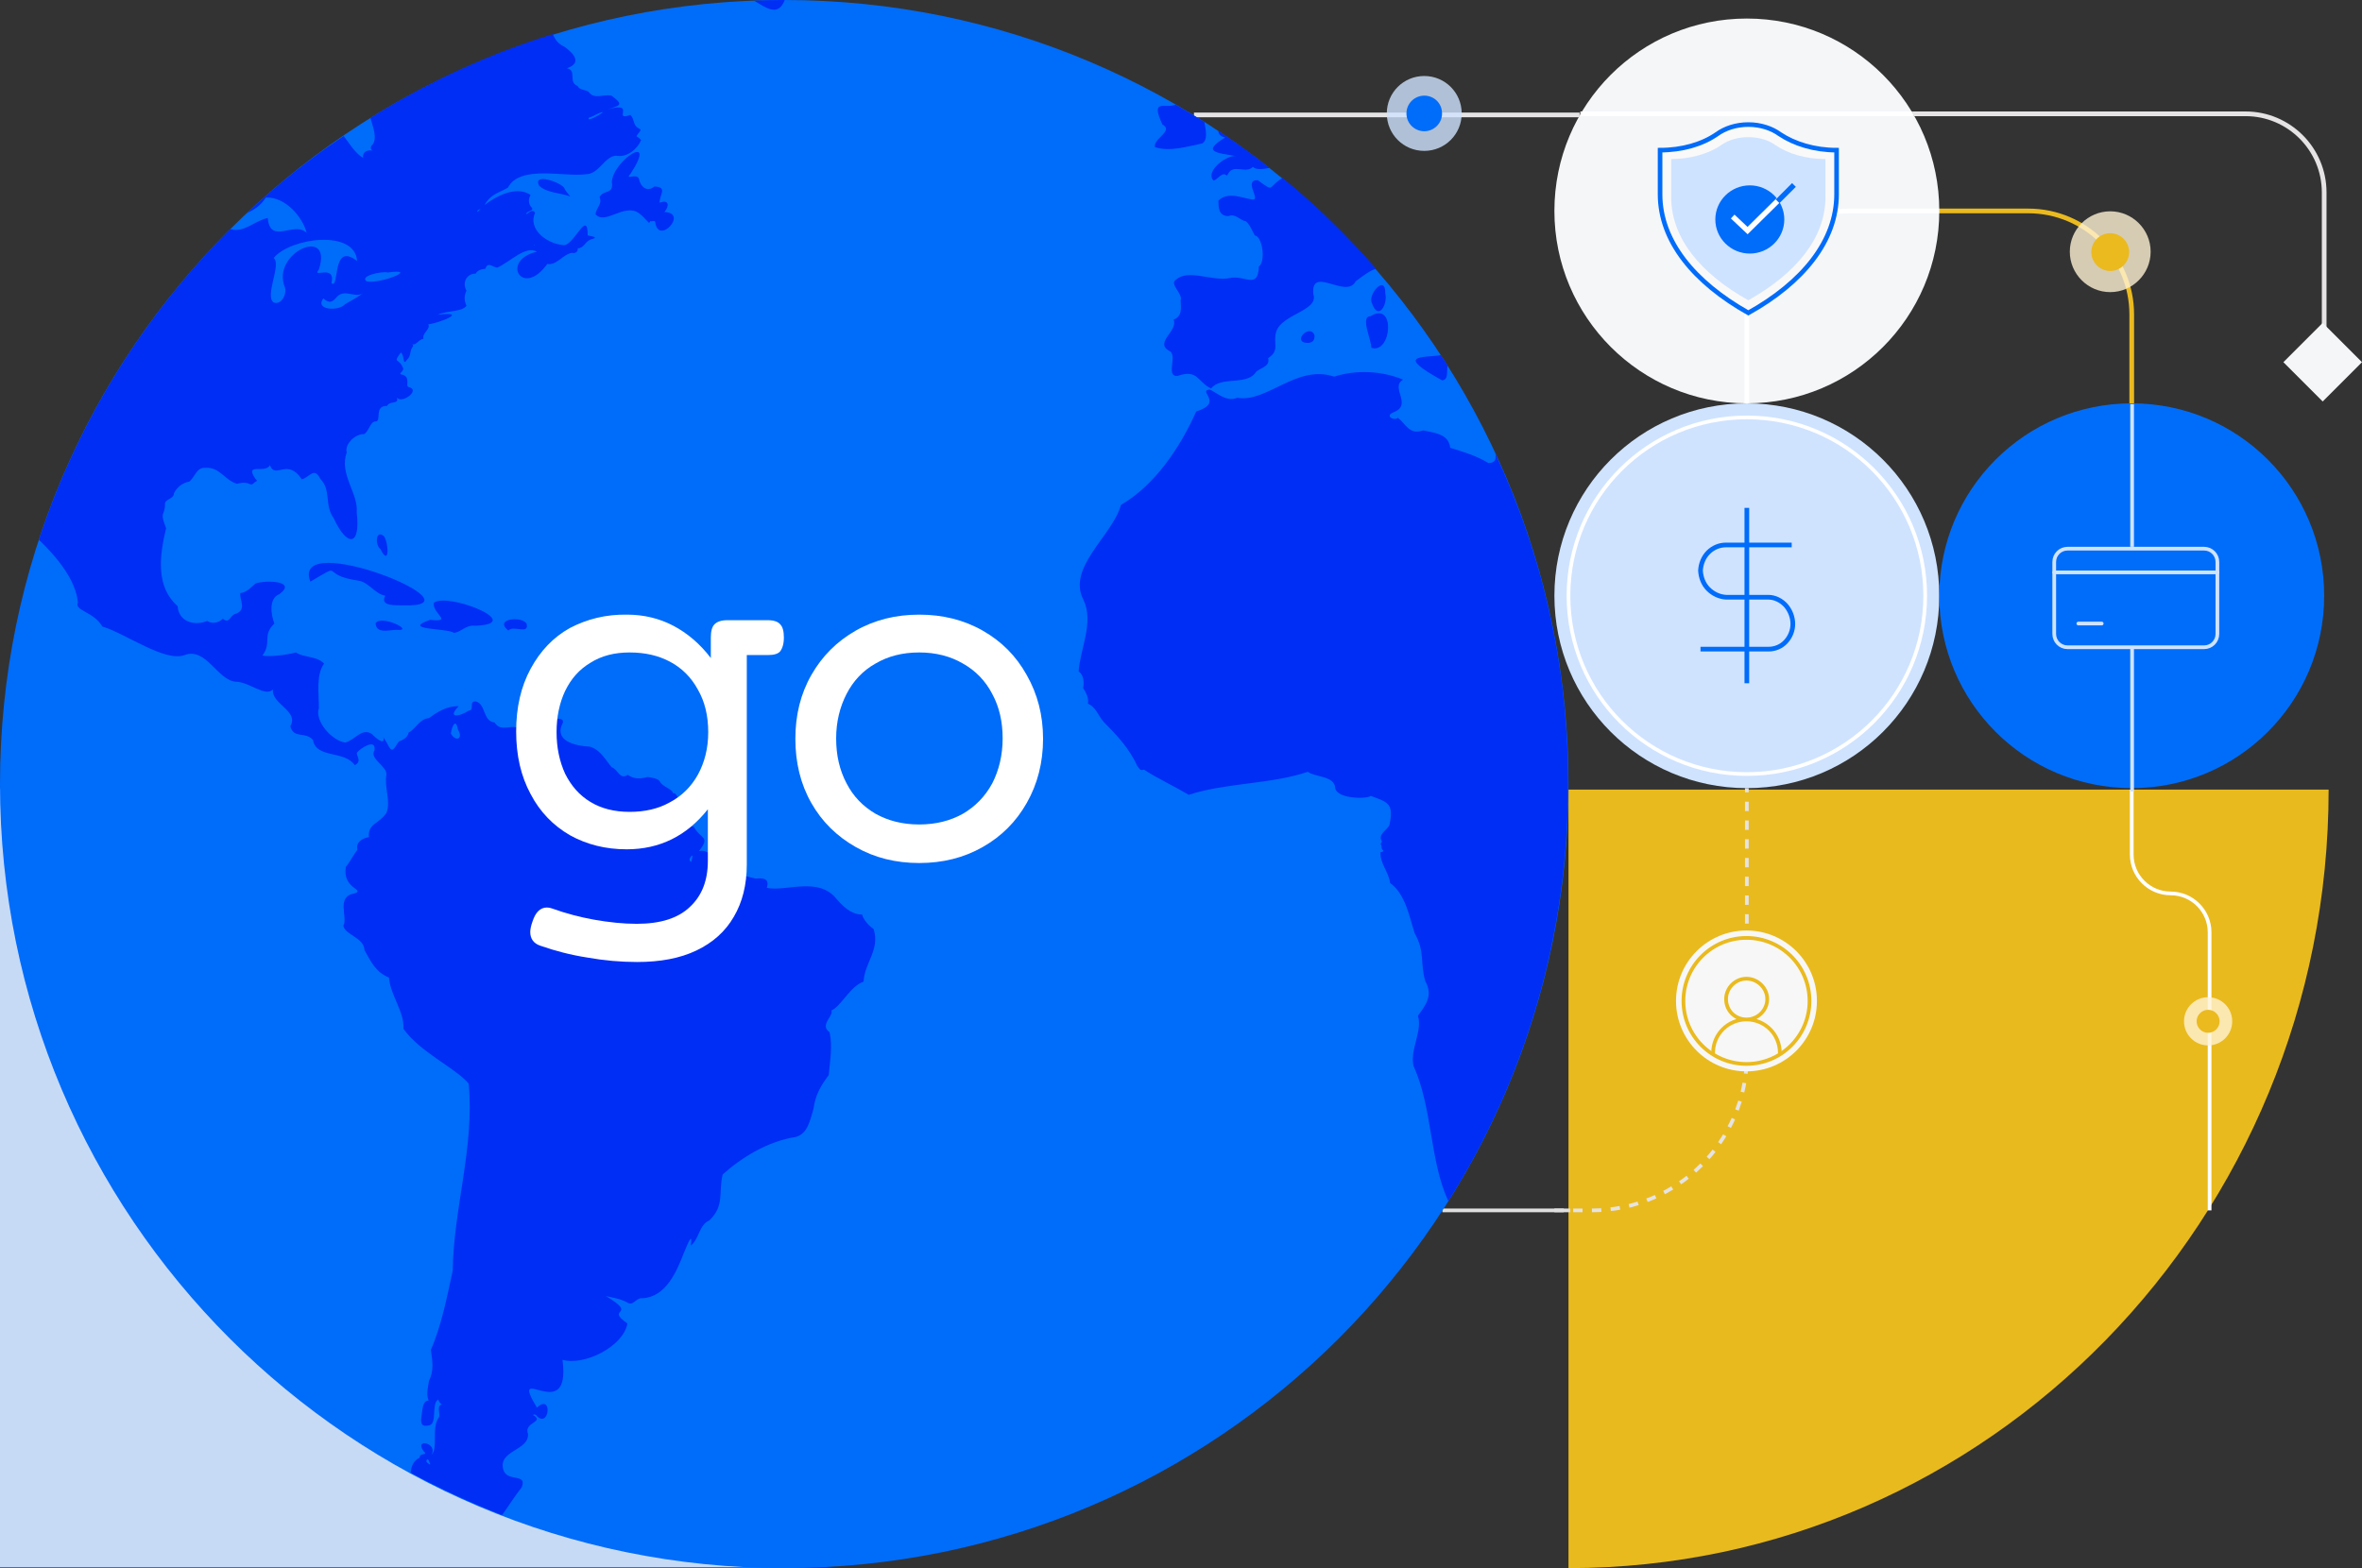
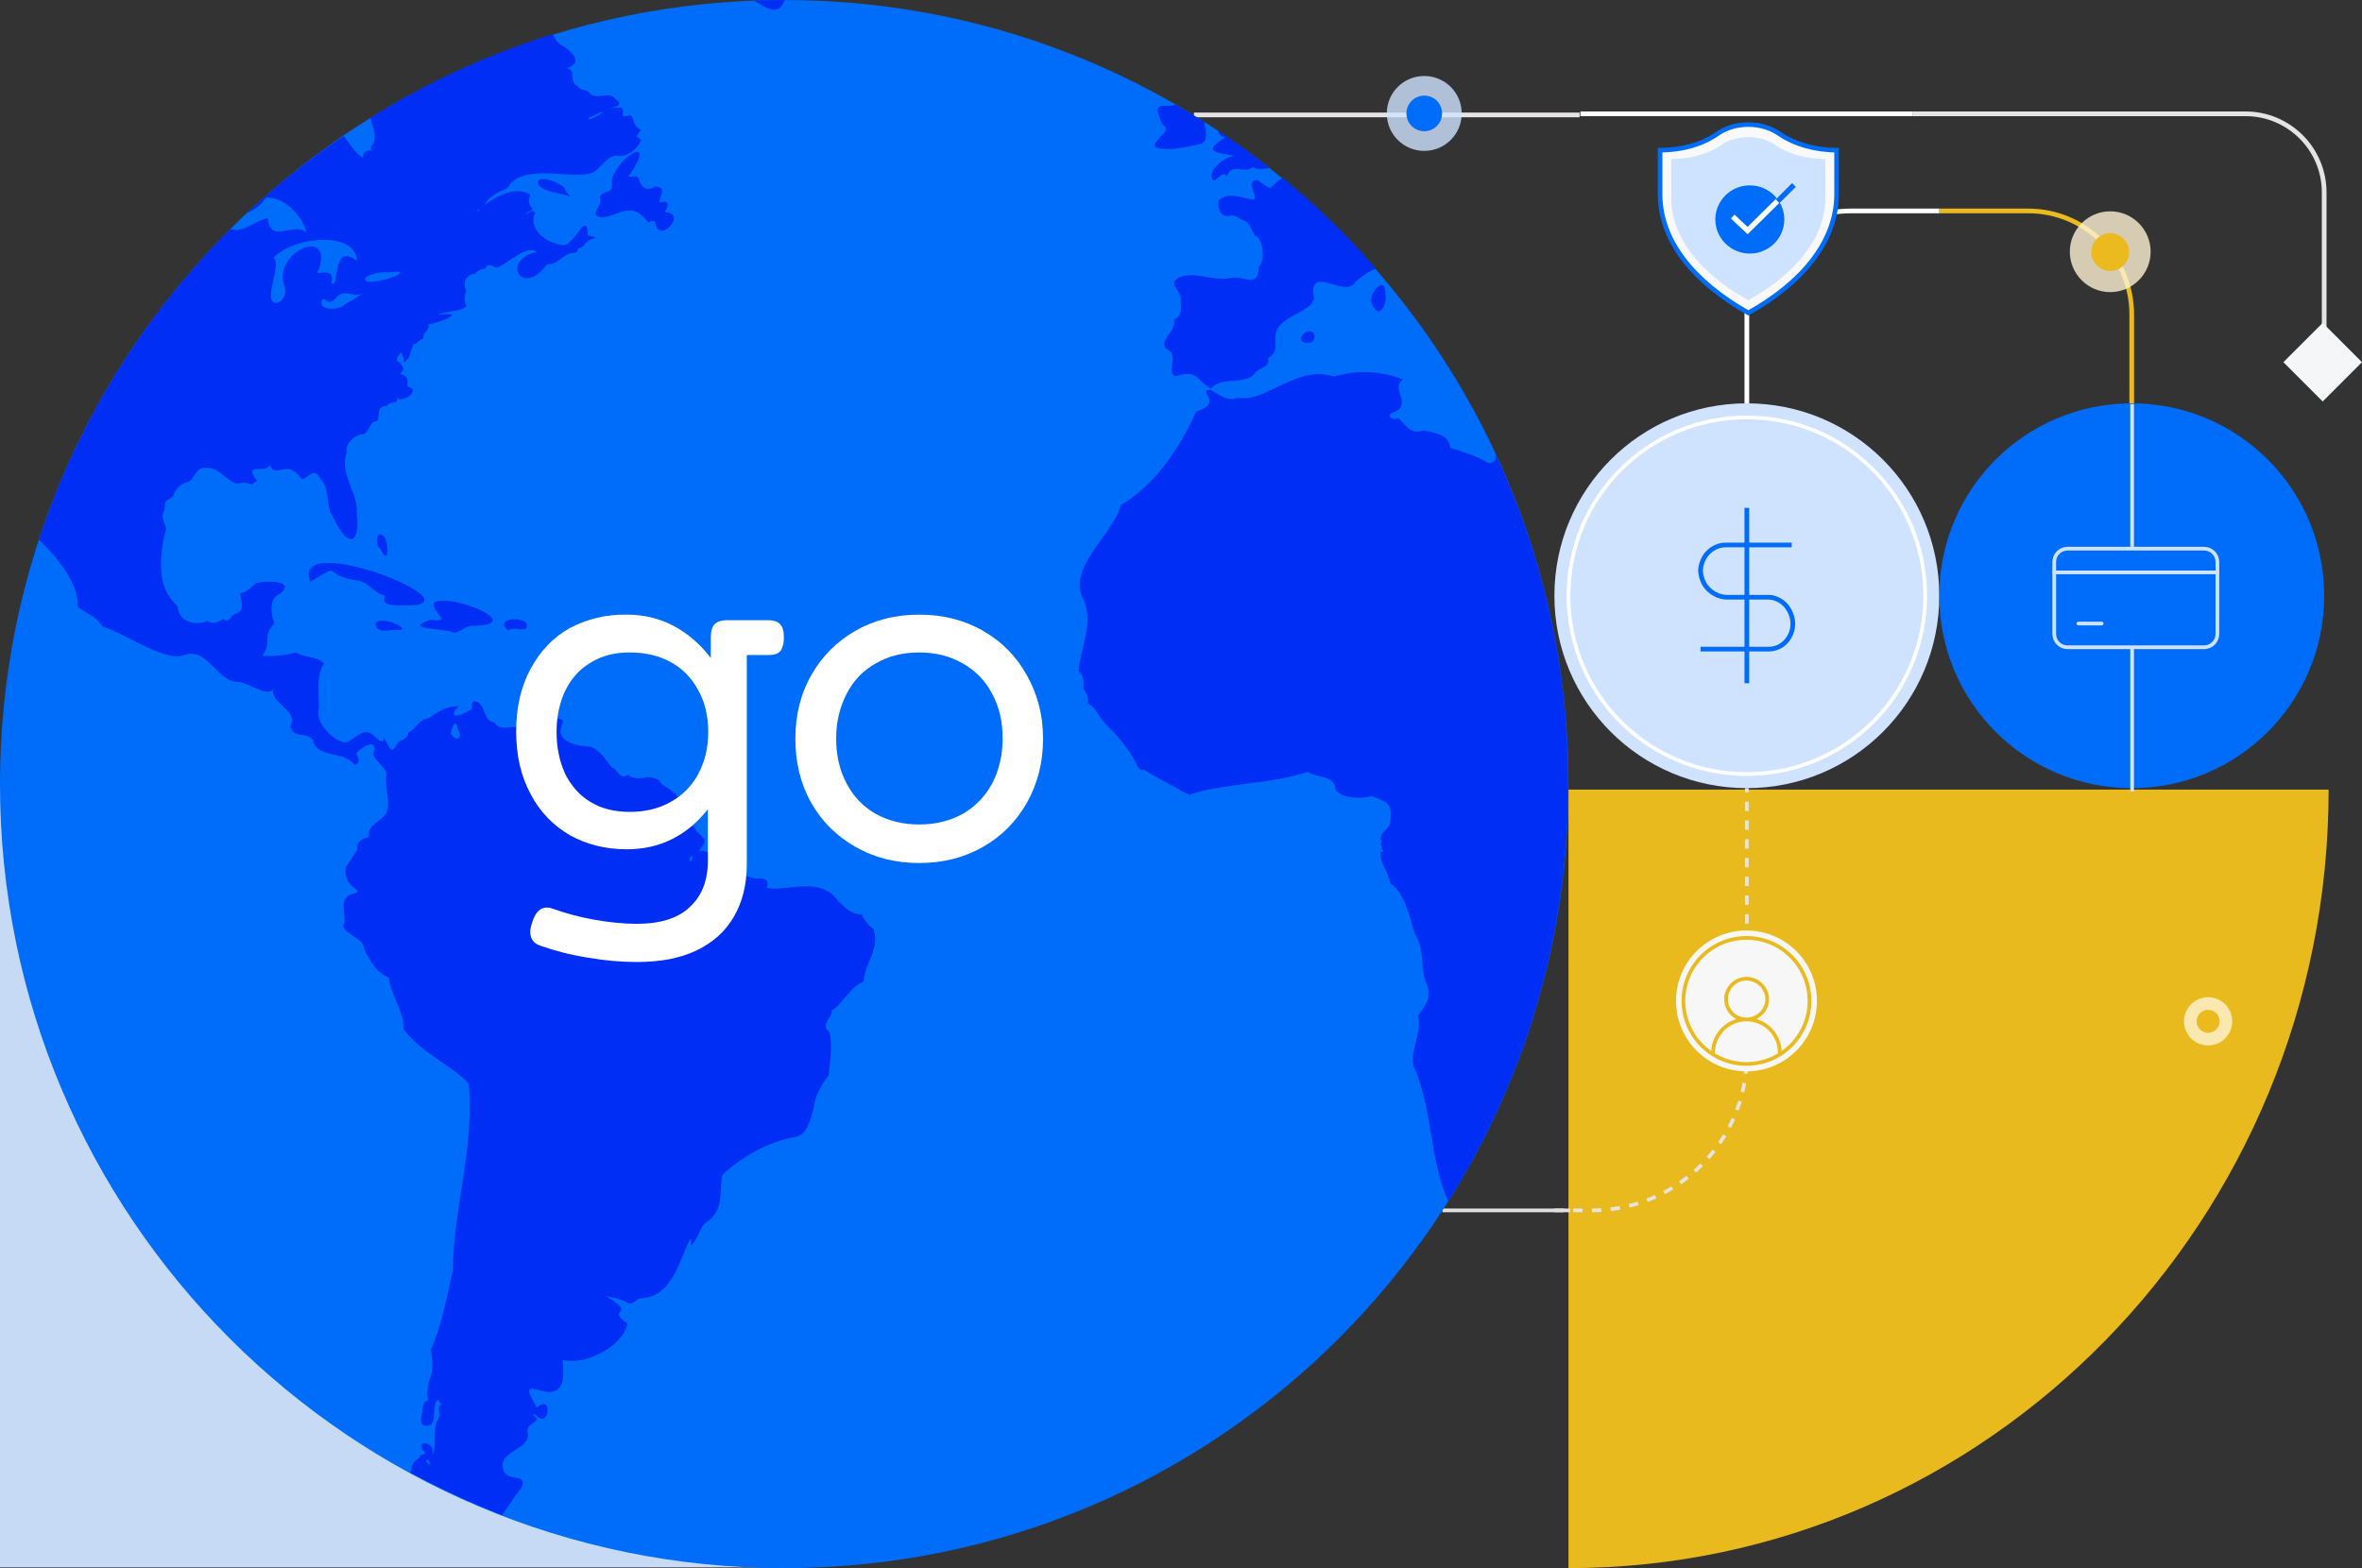
<svg xmlns="http://www.w3.org/2000/svg" enable-background="new 0 0 637 423" height="423" viewBox="0 0 637 423" width="637">
  <rect x="0" y="0" width="637" height="423" fill="#333333" stroke="none" />
  <clipPath id="a">
    <path d="m452 251h38v38h-38z" />
  </clipPath>
  <path d="m0 212.6c116 0 210.2 94.2 210.2 210.2h-210.2z" fill="#c6daf6" />
  <path d="m423 213h205c0 115.9-91.9 210-205 210z" fill="#e9ba1e" />
  <path d="m471.1 212.6c28.7 0 51.9-23.2 51.9-51.9s-23.2-51.9-51.9-51.9-51.9 23.2-51.9 51.9 23.2 51.9 51.9 51.9z" fill="#cfe3ff" />
-   <path d="m471.1 108.8c28.7 0 51.9-23.2 51.9-51.9s-23.2-51.9-51.9-51.9-51.9 23.2-51.9 51.9c0 28.6 23.2 51.9 51.9 51.9z" fill="#f4f6f8" />
  <path d="m574.9 212.6c28.7 0 51.9-23.2 51.9-51.9s-23.2-51.9-51.9-51.9-51.9 23.2-51.9 51.9 23.2 51.9 51.9 51.9z" fill="#006dfa" />
  <g fill="none">
    <path d="m471.1 137v47.3m-12.5-9.2h18.4c1.7 0 3.4-.7 4.6-2s1.9-3 1.9-4.8-.7-3.6-1.9-5c-1.2-1.3-2.9-2.2-4.7-2.2h-11.4c-1.8-.1-3.5-.9-4.8-2.2s-2-3.1-2.1-5c.1-1.8.8-3.6 2.1-4.9s3-2 4.8-2h17.7" stroke="#006cfa" stroke-miterlimit="10" stroke-width="1.266" />
    <path d="m471.1 208.8c26.6 0 48.1-21.5 48.1-48.1s-21.5-48.1-48.1-48.1-48.1 21.5-48.1 48.1 21.5 48.1 48.1 48.1z" stroke="#fff" stroke-miterlimit="10" />
    <path d="m419.2 326.5h10.1c23.1 0 41.8-18.7 41.8-41.8v-72.1" stroke="#e5e3e3" stroke-dasharray="2.53 2.53" stroke-miterlimit="10" />
    <path d="m389 326.5h34.5" stroke="#dfdfdf" stroke-miterlimit="10" />
-     <path d="m574.9 213v17.5c0 5.8 4.7 10.5 10.5 10.5s10.5 4.7 10.5 10.5v75" stroke="#fff" stroke-miterlimit="10" />
    <path d="m523 56.9h24c15.4 0 27.9 12.5 27.9 27.9v24" stroke="#eaba1f" stroke-miterlimit="10" stroke-width="1.266" />
    <path d="m471.1 108.8v-24c0-15.4 12.5-27.9 27.9-27.9h24" stroke="#fff" stroke-miterlimit="10" stroke-width="1.266" />
    <path d="m515.9 30.7h89.7c11.7 0 21.2 9.5 21.2 21.2v43.5" stroke="#e5e3e3" stroke-miterlimit="10" stroke-width="1.266" />
    <path d="m426.2 30.7h89.7" stroke="#fff" stroke-miterlimit="10" stroke-width="1.266" />
    <path d="m322 31h104" stroke="#e5e3e3" stroke-miterlimit="10" stroke-width="1.266" />
  </g>
  <path d="m615.8 97.7 10.6 10.6 10.6-10.6-10.6-10.6z" fill="#f4f6f8" />
  <path d="m569.1 78.8c6 0 10.9-4.9 10.9-10.9s-4.9-10.9-10.9-10.9-10.9 4.9-10.9 10.9 4.9 10.9 10.9 10.9z" fill="#fff2d4" opacity=".8" />
  <path d="m569.1 73.1c2.8 0 5.1-2.3 5.1-5.1s-2.3-5.1-5.1-5.1-5.1 2.3-5.1 5.1 2.3 5.1 5.1 5.1z" fill="#eaba1f" />
  <path d="m595.5 282c3.6 0 6.5-2.9 6.5-6.5s-2.9-6.5-6.5-6.5-6.5 2.9-6.5 6.5 2.9 6.5 6.5 6.5z" fill="#fff2d4" opacity=".8" />
  <path d="m595.5 278.6c1.7 0 3.1-1.4 3.1-3.1s-1.4-3.1-3.1-3.1-3.1 1.4-3.1 3.1 1.4 3.1 3.1 3.1z" fill="#eaba1f" />
  <path d="m384.1 40.7c5.6 0 10.1-4.5 10.1-10.1s-4.5-10.1-10.1-10.1-10.1 4.5-10.1 10.1 4.5 10.1 10.1 10.1z" fill="#cfe3ff" opacity=".8" />
  <path d="m384.1 35.4c2.6 0 4.8-2.1 4.8-4.8s-2.1-4.8-4.8-4.8c-2.6 0-4.8 2.1-4.8 4.8s2.2 4.8 4.8 4.8z" fill="#006cfa" />
  <path d="m211.5 423c116.8 0 211.5-94.7 211.5-211.5s-94.7-211.5-211.5-211.5-211.5 94.7-211.5 211.5 94.7 211.5 211.5 211.5z" fill="#006cfa" />
  <g fill="#002ef5">
    <path d="m137.1 170.1c1.4-1.6 5.7 1.3 4.9-1.9-1.4-2.1-8.9-1.3-4.9 1.9z" />
    <path d="m211.6.1c0-.1-.1-.1-.1-.1-2.7 0-5.4.1-8.1.2 3.2 1.9 6.4 4.4 8.2-.1z" />
    <path d="m145.4 50.1c2.1 2 5.8 1.9 8.4 2.9-.5-.6-1.4-1.6-1.7-2.4-1.3-1.6-8.5-4-6.7-.5z" />
    <path d="m101.3 168.1c.1 3 3.8 1.8 5.6 1.8 5.3.5-4-4.2-5.6-1.8z" />
    <path d="m83.7 156.9c9.5-5.6 2.2-1.8 12.8-.3 3 .4 4.4 3.5 7.4 4.1-1.6 3 3.1 2.5 4.8 2.6 23 .7-30.6-21-25-6.4z" />
    <path d="m403.3 122.4c.2 1.3.1 2.5-1.9 2.5-3.3-2-7-3.1-10.3-4.1-.4-3.7-4-4-7.3-4.7-3.8 1.3-4.7-1.8-6.8-3.4-1 .9-3.5-.4-1.4-1.4 5.7-2-.9-6.7 2.8-8.9-5.9-2.4-12.6-2.7-18.6-.8-10.1-3.4-18.1 7.1-26.1 5.7-3 1.2-5.4-1.3-7.4-2.2-3.6.2 4 3.5-3.7 5.9-4.4 9.9-11.3 20-20.3 25.2-2.1 8.1-14.7 16.9-10.1 25.6 2.9 6.1-.9 13.2-1.3 19.3 1.4 1 1.5 3 1.2 4.5.8 1.2 1.6 2.7 1.3 4.2 2.3 1.1 2.5 2.9 4.3 5 3.3 3.3 6.9 7.1 9 11.8.7.8.7 1.4 1.8 1 3.7 2.4 8.2 4.5 12.1 6.8 10.1-3.3 22-2.8 32.1-6.2 2 1.5 7.2 1 7.4 4.4.5 2.9 8.4 3 9.6 2.1 4.5 1.7 6.3 1.9 5 7.9-.8 1.5-3.2 2.5-2 4.4-.7 1-.1.6-.1 1.5-.1 1 1.3 1-.3 1.4-.1 3.2 2.2 5.2 2.6 8.3 4.1 2.9 5.2 9.1 6.6 13.5 2.9 5.1 1.4 8 2.9 13 2.1 3.8.2 6.3-2 9.3 1.3 4.1-2.2 9.1-1.2 13.5 5.2 11.5 4.3 25.5 9.4 36.5 20.5-32.6 32.3-71.1 32.3-112.4.1-31.9-7-62.1-19.6-89.2z" />
    <path d="m122.4 170.7c1.9-.1 3.2-2.2 5.7-1.9 14.2-.5-7.4-9.1-11.1-6.2-.5 2.9 5.4 5.3-1 4.6-8.1 2.8 4.6 2.2 6.4 3.5z" />
    <path d="m102.6 148.1c2.4 4.9 2.3-1.3 1-3.4-2.3-2.1-2.5 2.4-1 3.4z" />
    <path d="m219.4 299.1c.5-3.9 2.1-6.4 4.1-9.1.3-3.5 1.1-8 .2-11.6-2.8-1.9 1.3-4.5.5-5.8 2.7-1.2 5-6.5 8.7-7.8.2-5 4.5-8.6 2.7-14.2-.5-.3-2.6-2-3.1-3.9-2.3 0-4.4-1.3-6.8-4.1-4.9-6.3-13.7-2-18.9-3.1.8-2.5-.9-2.7-3-2.5-3-.7-7.2-1.7-8.7-4.9-.3 1.3.2 2.5-1.5 2.3.3-.7 1.6-2.1.7-2.4-2.3-.7-3.4-3-5.8-2.4 3.2-4.1.5-3.1-1.4-6.6-3.9-.4-2.3-4.6-2.4-7.1-1.4 2-2-2.5-3.2-1.9-.1-1.2-2.9-1.7-3.6-3.3-.5-.7-2.3-1-3.3-1.1-2.1.6-3.8.5-5.3-.6-2.2 1.5-2.6-1.5-4.3-2-1.6-1.8-3-4.8-6-5.6-4.1-.2-9.2-1.6-7.5-5.8 2.6-4.5-11 1.3-12.9.5-2 0-3.9.9-5.2-1.2-3.3-.4-2.3-5-5.1-5.7-2-.1-.2 2.4-1.9 2.5-2.8 1.8-5.8 2-2.7-1.2-3.1-.1-5.7 1.5-8 3.2-2.7.3-3.4 2.8-5.5 3.9-.2 1.3-1.5 2-2.6 2.4-1.4 1.8-1.7 3.7-3.2.5 0 0-1-1.6-1-1.6.5 2.4-2.2.1-3.1-.9-2.7-1.8-4.5 1.6-7.2 2.3-3.6-.5-8.3-5.8-7.1-9.3 0-4.2-.8-8.8 1.4-12-2-2.1-5.3-1.5-7.6-3-2.5.7-7.7 1.3-9 .8 2.6-3.5-.2-5.3 3.2-8.6-.9-2.2-1.6-6.8 1.3-7.9 5-3.6-3.6-3.9-6.4-2.9-1.1 1-2.4 2.4-4.1 2.6-.2 1.9 1.7 4.3-1 5.5-1.9.3-1.8 3-3.7 1.4-1.1 1.1-2.9 1.5-4.2.6-3.4 1.4-7.7.3-8-4-5.8-5.1-5-13.2-3.1-21-1.9-4.9-.3-3-.3-6.6-.1-1.2 2.4-1.3 2.4-2.8.8-1.7 2.4-2.9 4.2-3.2 1.5-1.3 1.9-3.8 4.2-3.7 4-.3 5.2 3.3 8.6 4.3 3.9-1 3.3 1.2 4.9-.5.7-.2.5-.5.1-.8-3.1-4.6 2.6-1.3 3.9-3.7 1.5 3.9 4.7-2.1 8.6 3.8 2.2-.6 3.3-3.5 5-.1 3 3 1 7 3.6 10.6 3.6 7.8 7.3 7.7 6.2-1.6.5-5.1-4.8-10.3-2.7-16.1-.6-2.4 2.4-5.1 4.7-5 1.2-.6 1.7-3.4 3-3.4 1.9.1-.5-4.3 3.2-4.2.7-1.5 3.4-.3 2.6-2.3 1.3 1.9 6.6-2 3.2-2.8-1-.2.8-2.9-2-3.4-.9-.1.9-1 .5-1.7-1.1-2.9-2.9-1.1-.6-4.2 1.1.7.4 3.9 1.7 1.9 1.1-.9.6-2.4 1.6-3.6.1-.2-.1-.4-.2-.6.8.6 1.8-1.3 3-1.4-.4-1.6 2-2.6 1.3-3.9 3.1-.4 11.1-3.6 2.6-2.6 2.6-1.2 6.4-.7 7.7-2.4-.7-1.6-.6-2.8 0-4.1-1.2-2.1 0-4.6 2.5-4.6.5-.9 1.5-1.2 2.6-1.3.7-2 1.8-.5 3.2-.3 3.4-1.5 7.7-6.1 10.7-4.3-10 2.3-3.9 12.7 2.8 3.3 2.5.5 4.3-2.7 6.7-3 .8.3 1.7-.4 1.5-1.2 1.8-.1 1.9-1.8 3.5-2.4 2.4-.6.5-.8-.8-1.1 0-7.5-3.9 3.3-6.7 2.6-4.4-.4-9.5-4.3-7.5-8.7-.6-1.1-1.7-.1-2.3.4-.3-.9 2.2-.8 1.4-1.8-.9-.9-1-2.3-.3-3.4-3.9-2.7-9.6.5-12.4 2.7 1.6-3 4-3.3 6.3-4.7 3.2-6.2 15.2-2.8 20.9-3.6 3.6.1 5.1-4.8 8.2-5 3 .6 5.8-1.8 6.8-4.2-1.3-1.6-1.8-.3-.3-2.4.2-.3.2-.5-.2-.7-1.8-.8-1.2-2.6-2.4-3.7-5 1.8 1.8-3.7-6.1-1.5 3.4-1.1 4.4-1.2 1-3.7-2.1-.5-4.7 1.2-6.2-1.1-1-.5-2.6-.5-2.9-1.5-2.7-1-.1-4.2-2.9-4.8 4.5-1.5 1.3-4.4-.7-5.8-1.6-.7-2.5-1.9-3.1-3.4-17.5 5.4-34 13.1-49.2 22.6.7 2.5 1.9 5.4.6 7.2-.6.4-.7 1.3 0 1.6.4.1-2.8-.7-2.6 2-2.2-1.4-3.6-3.8-5.2-5.9-9.6 6.4-18.2 13.3-26.1 20.8 1.9-.9 3.7-2 5.1-4.2 5.3-.3 10 5.4 11 9.5-3.4-3.3-9.8 3.4-10.5-4-3.7.8-6.4 4.1-10.1 3-23.2 23.2-41.1 51.8-51.6 83.8 5 4.8 10 11 10.5 16.9-1 2.3 4.2 2.4 6.6 6.5 6.3 1.9 16.9 9.7 22.2 7.7 5.8-2.2 8.8 6.8 13.8 7.2 3.6 0 7.9 4.2 10 2.1-.4 4 7.1 5.7 4.7 9.9.9 3.5 4 1.3 6.1 3.7.9 5.1 8.4 2.7 11.3 6.8 2.1-1.1.2-2.7.6-3.4.8-1.1 5.2-4 4.7-.6-1.5 2.3 3.5 4.3 3.2 6.6-.6 3.5 1.3 7.2 0 10.3-1.9 2.9-5.1 2.9-4.7 6.5-1.7.3-3.6 1.3-3.1 3.4-1.1 1.4-2 3.3-3.1 4.6-1.1 6 5.4 6.1 2.3 7.2-5.1.8-1.7 6.5-3 8.7.4 2.5 5.6 3.2 5.7 6.6 1.8 3.2 3 5.9 6.6 7.4.4 4.9 4.2 9.2 3.9 13.8 4.4 6.3 14.1 10.6 17.6 14.8 1.6 17.2-4.1 33.7-4.3 50.4-1.5 7-3.1 15.1-5.9 21.4.4 2.9.9 5.5-.5 8.4-.3 1.7-.8 3.8-.1 5.3-1.3 0-1.6 1.3-1.9 4-.4 2.4.1 3.1 2 2.7 2.3-.4.6-5.8 2.4-6.9 0-.5.4 1.1 1.1 1.2-1.7.5-.2 2.8-.9 3.6-2 2.9-.1 8.3-1.9 10 1.7-3.2-4.7-4.5-2.2-1 1.5 1.4-1.1.3-1 1.8-1.6.7-2.4 2.4-2.4 4.1 7.9 4.3 16.2 8.1 24.6 11.4 1.8-2.5 3.4-5.1 5.3-7.5 1.6-4-4.1-1.2-5-4.9-1.3-5.1 7-5 6.7-9.5-1.2-3.1 4.2-3.1 1.7-4.9-.9-.3.4-.6.6 0 3.5 3.6 4.4-6.2.1-2.2-7.9-13.1 9.3 5.4 6.9-12.9 6 1.7 16.5-3.7 17.5-9.8-6.3-4.4 3.3-1.9-5.8-7.4 1.5.4 3.6.6 5.7 1.7 1.7 1.2 2.4-1.3 4.1-1.1 6.4-.3 9.3-7.2 11.3-12.4.8-1.9 2.4-6 1.8-1.8 2.3-1.8 2.2-5.6 5-6.8 4.2-4 2.4-7.5 3.6-12.4 5.1-4.6 12.3-9 19.7-10.1 3.2-.9 3.8-4.3 4.8-7.6zm-75.2-233.1c-.1.2-.1.2-.2.2.1-.1.3-.5.2-.2zm14.7-34.3c1.3-.3 2.1-1.2 3.8-1.5-1 .9-4.8 2.9-3.8 1.5zm-29.3 24.6c-.3.3-.5.6-.8.9-.1-.7.3-.5.8-.9zm-25 17.2c8.8-1.2-2.1 3.2-5.7 2.4-2.1-1.4 3.9-2.8 5.7-2.4zm-6.7 5.6c-1.2.9-3.5 2.2-4.9 3-1.6 1.9-8.2 1.6-5.8-1.6 1.2 1 2 1.4 3.3 0 2.2-3 5.1.1 7.4-1.4zm-24.1-9.5c4.5-5.5 22-7.8 22.5.8-7-5.4-4.6 7.8-6.9 6 1.2-5.4-5.5-1.1-3.4-3.7 3.9-12-12.9-4.5-9.2 4.7.7 1.8-.9 5-3 4.2-2.5-1.8 2.2-10.3 0-12zm47.8 128.3c.2-1.7 1.3-4.5 1.9-1.1 1.5 2.4-.5 3.5-1.9 1.1zm-6.6 196.4c0-.9.6-.8.8.1.7 1.3-.5.3-.8-.1zm71.5-162.1c-.1.8-.7-.3-.5-.6 1-1.7.8-.4.5.6zm5.4 4.4c-.4-.2.7-.6.8-.9-.3.7-.6.9-.8.9z" />
    <path d="m370 81.8c1.7 4.9 4.3.3 3.6-2.6.1-5.5-4.9.4-3.6 2.6z" />
    <path d="m176.7 59.8c.7 6.6 9.1-2.4 2.5-2.6 1.4-1.7 1.2-3.5-1.3-2.5-.1-2.2 2.3-4.2-1.4-4.4-2.1 1.7-3.8 0-4.2-2.1-.6-1.6-4 .6-2.2-1.4 7.4-11.4-4.8-3.5-5.1 2.3.6 3.5-2.4 2-3.3 4.1.8 1.8-.9 2.8-1.1 4.6 2.6 3 7.8-3.1 11.7-.3 1 .7 1.8 1.7 2.7 2.6.4-.2.4-.4.1-.7.3.7 1.2-.1 1.6.4z" />
    <path d="m330.4 37.1c-6.6 4-2 4.1 2.8 5-2.8-.2-8.3 4.4-5.9 6.6 1.1-.2 2.3-2.6 3.6-1.3 0 0 .3-.5.3-.5 1.4-2.8 4.8.1 6.7-1.9.6.8 2.5.7 4.5.3-4.4-3.5-9-6.8-13.8-10-.1 1 .9 1.6 1.8 1.8z" />
-     <path d="m369.8 93.8c5.5 1.9 6.7-12.8-.2-8.5-2.9 0 .4 6.7.2 8.5z" />
    <path d="m313.5 33.6c3.2 1.7-2.7 3.9-2 6.1 4 1.3 8.8-.2 12.7-1 1.6-.9 1-3.6.6-5.8-2.6-1.6-5.2-3.2-7.8-4.7-2.7 1.3-6.9-1.9-3.5 5.4z" />
    <path d="m352.8 92.5c1.2-.1 1.8-.7 1.7-2.1-1.3-3.3-6.4 2.1-1.7 2.1z" />
-     <path d="m388.9 102.6c1.8-.1 1.2-2.4 1.5-4-.6-.9-1.2-1.8-1.8-2.8-5.1.8-12.5-.3.3 6.8z" />
+     <path d="m388.9 102.6z" />
    <path d="m345.7 48.1c-4 2.6-1.9 3.8-6.5.5-4.1-.1 1.2 5.7-1.6 5.2-2.6-.4-6.5-2.2-9 .3 0 1.8 0 4.2 2.7 4.2 1.9-.8 3 1.1 4.7 1.4 1.1.9 1.6 2.4 2.4 3.8 2.1.3 3 7 1.1 8.4-.2 6.3-3.9 2.2-7.8 3.1-4.8 1-11.3-2.6-14.6.5-1.8 1.1 2 3.8 1.3 5.5.1 1.9.5 4.4-1.9 5.2 1.3 3.1-5.1 6-1.3 8.4 2.7.9-1.1 7.1 2.4 6.8 5.5-1.9 5.3 1.6 9 3.4 2.6-3.3 9.1-.9 11.8-4 .8-1.6 4.3-1.6 3.6-4.2 3.3-2.1 1.2-4 2.2-7.2 1.6-4.7 11.5-5.6 10-10-.8-8 8.9 1.4 11.4-3.5 2.6-2 4.3-3.1 5.5-3.4-7.7-8.9-16.1-17.1-25.2-24.5-.1.1-.1.1-.2.1z" />
  </g>
  <path d="m169.1 165.8c4.5 0 8.7 1 12.5 3s7.2 4.9 10.1 8.7v-5.5c0-1.7.3-2.9 1-3.6s1.8-1.1 3.4-1.1h11c1.6 0 2.7.4 3.3 1.1.7.7 1 1.9 1 3.6s-.4 2.9-1 3.7c-.6.7-1.7 1-3.3 1h-5.7v56.5c0 5.5-1.2 10.2-3.5 14.1-2.3 4-5.7 7-10.1 9.1s-9.7 3.1-16 3.1c-4.4 0-8.9-.4-13.4-1.2-4.5-.7-8.7-1.8-12.7-3.2-1.8-.6-2.7-1.9-2.7-3.7 0-.7.2-1.7.6-2.8.8-2.5 2.1-3.8 3.9-3.8.5 0 1 .1 1.5.3 3.6 1.3 7.4 2.3 11.3 3 4 .7 7.8 1.1 11.4 1.1 6.4 0 11.2-1.5 14.4-4.6 3.2-3 4.8-7.1 4.8-12.4v-13.9c-5.7 7.2-13 10.8-21.9 10.8-5.7 0-10.8-1.3-15.3-3.8-4.5-2.6-8.1-6.3-10.6-11.1-2.6-4.8-3.9-10.4-3.9-16.9s1.3-12.1 3.9-16.9 6.1-8.5 10.6-11c4.6-2.4 9.7-3.7 15.4-3.6zm.7 10.2c-4.1 0-7.6.9-10.6 2.8-3 1.8-5.2 4.3-6.8 7.6-1.5 3.2-2.3 6.9-2.3 11.1s.8 7.9 2.3 11.2c1.6 3.2 3.8 5.8 6.8 7.6 2.9 1.8 6.5 2.7 10.6 2.7s7.7-.8 10.9-2.6c3.2-1.7 5.7-4.2 7.5-7.4 1.8-3.3 2.8-7.1 2.8-11.5s-.9-8.2-2.8-11.5c-1.8-3.3-4.3-5.8-7.5-7.5s-6.8-2.5-10.9-2.5z" fill="#fff" />
  <path d="m247.9 165.8c6.3 0 12 1.4 17.1 4.3s9 6.8 11.9 12c2.9 5.1 4.4 10.8 4.4 17.2s-1.5 12.2-4.4 17.3-6.8 9-11.9 11.9-10.8 4.3-17.1 4.3-12-1.4-17.1-4.3-9.1-6.8-12-11.9-4.3-10.9-4.3-17.3 1.4-12.1 4.3-17.2 6.9-9.1 12-12 10.8-4.3 17.1-4.3zm0 10.2c-4.5 0-8.4 1-11.8 3-3.4 1.9-6 4.7-7.8 8.2s-2.8 7.5-2.8 12 .9 8.5 2.8 12.1c1.8 3.5 4.4 6.2 7.8 8.2 3.4 1.9 7.3 2.9 11.8 2.9s8.4-1 11.8-2.9c3.4-2 6-4.7 7.9-8.2 1.8-3.5 2.8-7.6 2.8-12.1s-.9-8.5-2.8-12c-1.8-3.5-4.5-6.3-7.9-8.2-3.4-2-7.4-3-11.8-3z" fill="#fff" />
  <path d="m495.3 52.4c0 12.6-9.1 23.8-23.8 32-14.7-8.3-23.8-19.4-23.8-32v-11.9c6 0 11.4-1.6 15.3-4.3 2.2-1.6 5.2-2.6 8.5-2.6s6.3 1 8.5 2.6c3.9 2.6 9.3 4.3 15.3 4.3z" fill="#faf9f9" stroke="#006cfa" stroke-miterlimit="10" stroke-width="1.24" />
  <path d="m492.3 53.2c0 11-8 20.6-20.8 27.8-12.9-7.2-20.8-16.8-20.8-27.8v-10.3c5.2 0 10-1.4 13.4-3.7 1.9-1.4 4.5-2.2 7.4-2.2s5.5.8 7.4 2.2c3.4 2.3 8.1 3.7 13.4 3.7z" fill="#cee3ff" />
  <path d="m462.6 59.2c0-5.1 4.2-9.2 9.3-9.2s9.3 4.1 9.3 9.2-4.2 9.2-9.3 9.2-9.3-4.1-9.3-9.2z" fill="#006cfa" />
  <path d="m479.6 54-8.3 8.2-3.5-3.3" fill="none" stroke="#fff" stroke-linecap="square" stroke-miterlimit="8" stroke-width="1.426" />
  <path d="m483.3 50.4-3.4 3.4" fill="none" stroke="#006cfa" stroke-linecap="square" stroke-miterlimit="8" stroke-width="1.426" />
  <g clip-path="url(#a)">
    <path d="m471 289c10.5 0 19-8.5 19-19s-8.5-19-19-19-19 8.5-19 19 8.5 19 19 19z" fill="#f7f7f7" />
    <g fill="none" stroke="#eaba1f">
      <path d="m471 287c9.4 0 17-7.6 17-17s-7.6-17-17-17-17 7.6-17 17 7.6 17 17 17z" stroke-miterlimit="10" />
      <path d="m480 284c0-5-4-9-9-9s-9 4-9 9m3.5-14.5c0-3 2.5-5.5 5.5-5.5s5.6 2.5 5.6 5.5-2.5 5.5-5.6 5.5-5.5-2.4-5.5-5.5z" stroke-linecap="round" stroke-linejoin="round" />
    </g>
  </g>
  <path d="m598 154.4h-44" fill="none" stroke="#cfe3ff" stroke-linecap="round" stroke-linejoin="round" />
  <path d="m566.8 168.2h-6.3" fill="none" stroke="#cfe3ff" stroke-linecap="round" stroke-linejoin="round" />
  <path d="m594.4 148h-36.8c-2 0-3.6 1.6-3.6 3.6v19.4c0 2 1.6 3.6 3.6 3.6h36.8c2 0 3.6-1.6 3.6-3.6v-19.4c0-2-1.6-3.6-3.6-3.6z" fill="none" stroke="#cfe3ff" stroke-linecap="round" stroke-linejoin="round" />
  <path d="m575 147.5v-38.5" fill="none" stroke="#cfe3ff" />
  <path d="m575 213.5v-38.5" fill="none" stroke="#cfe3ff" />
</svg>